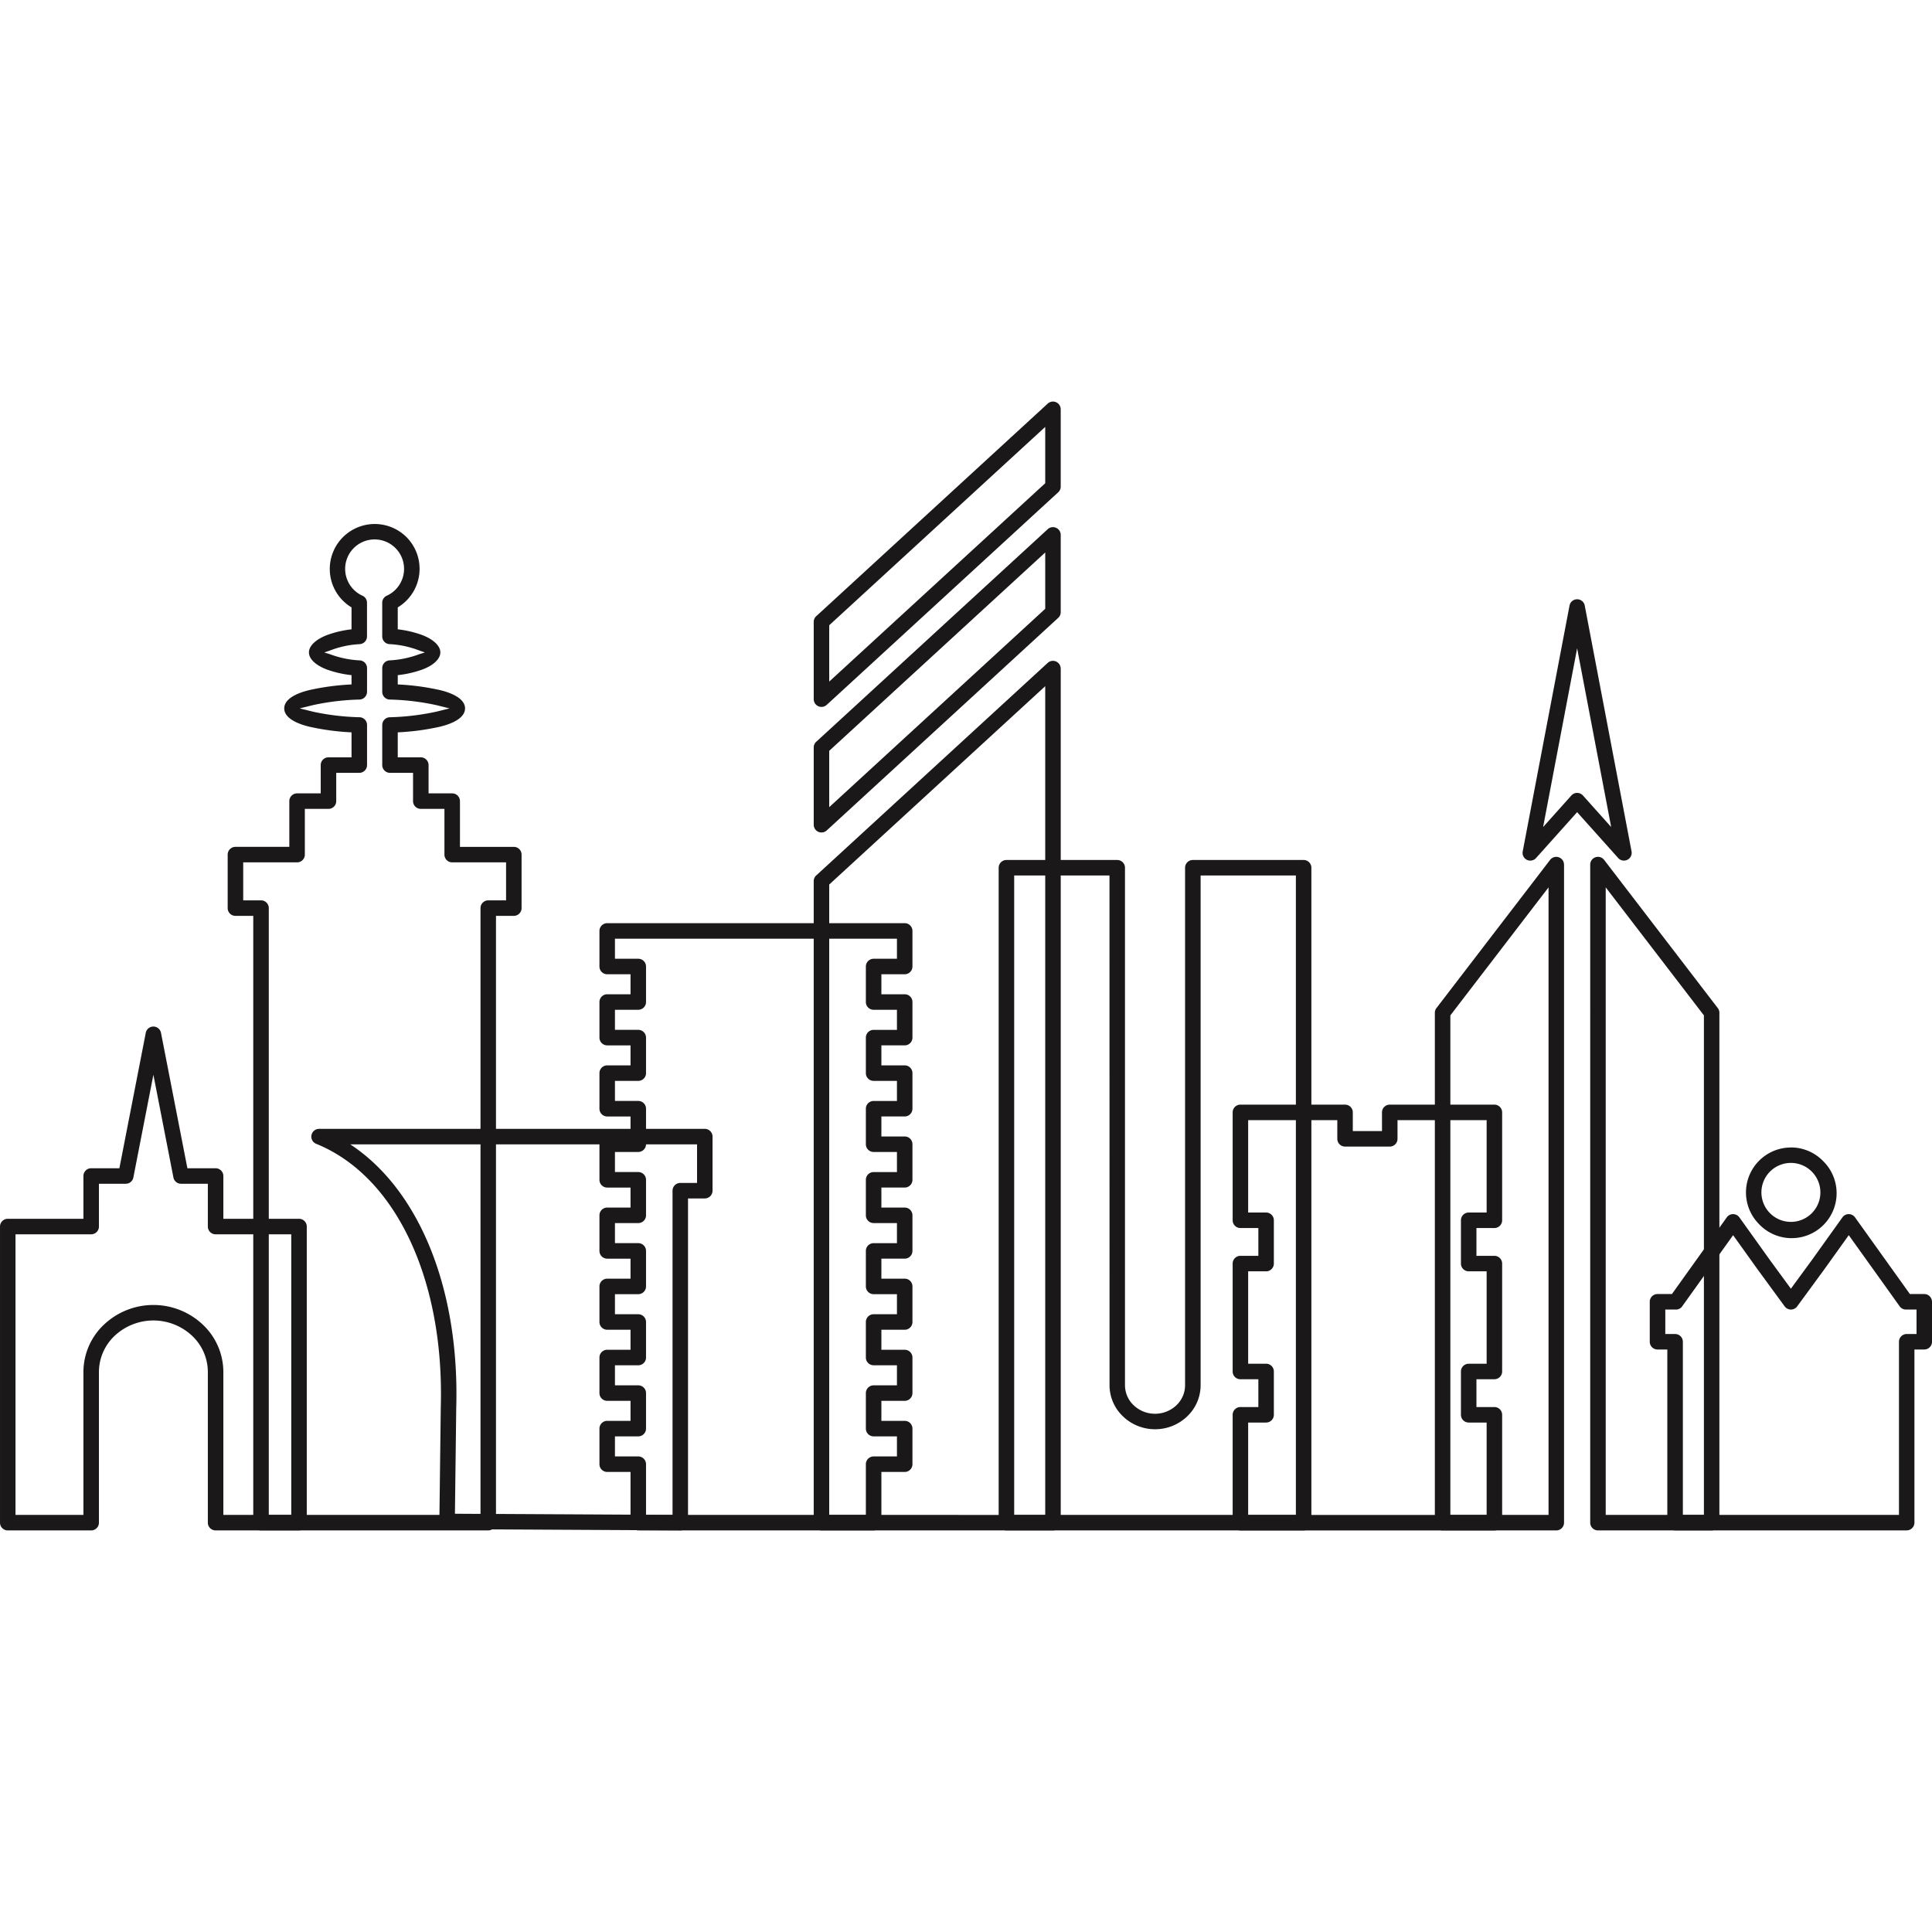
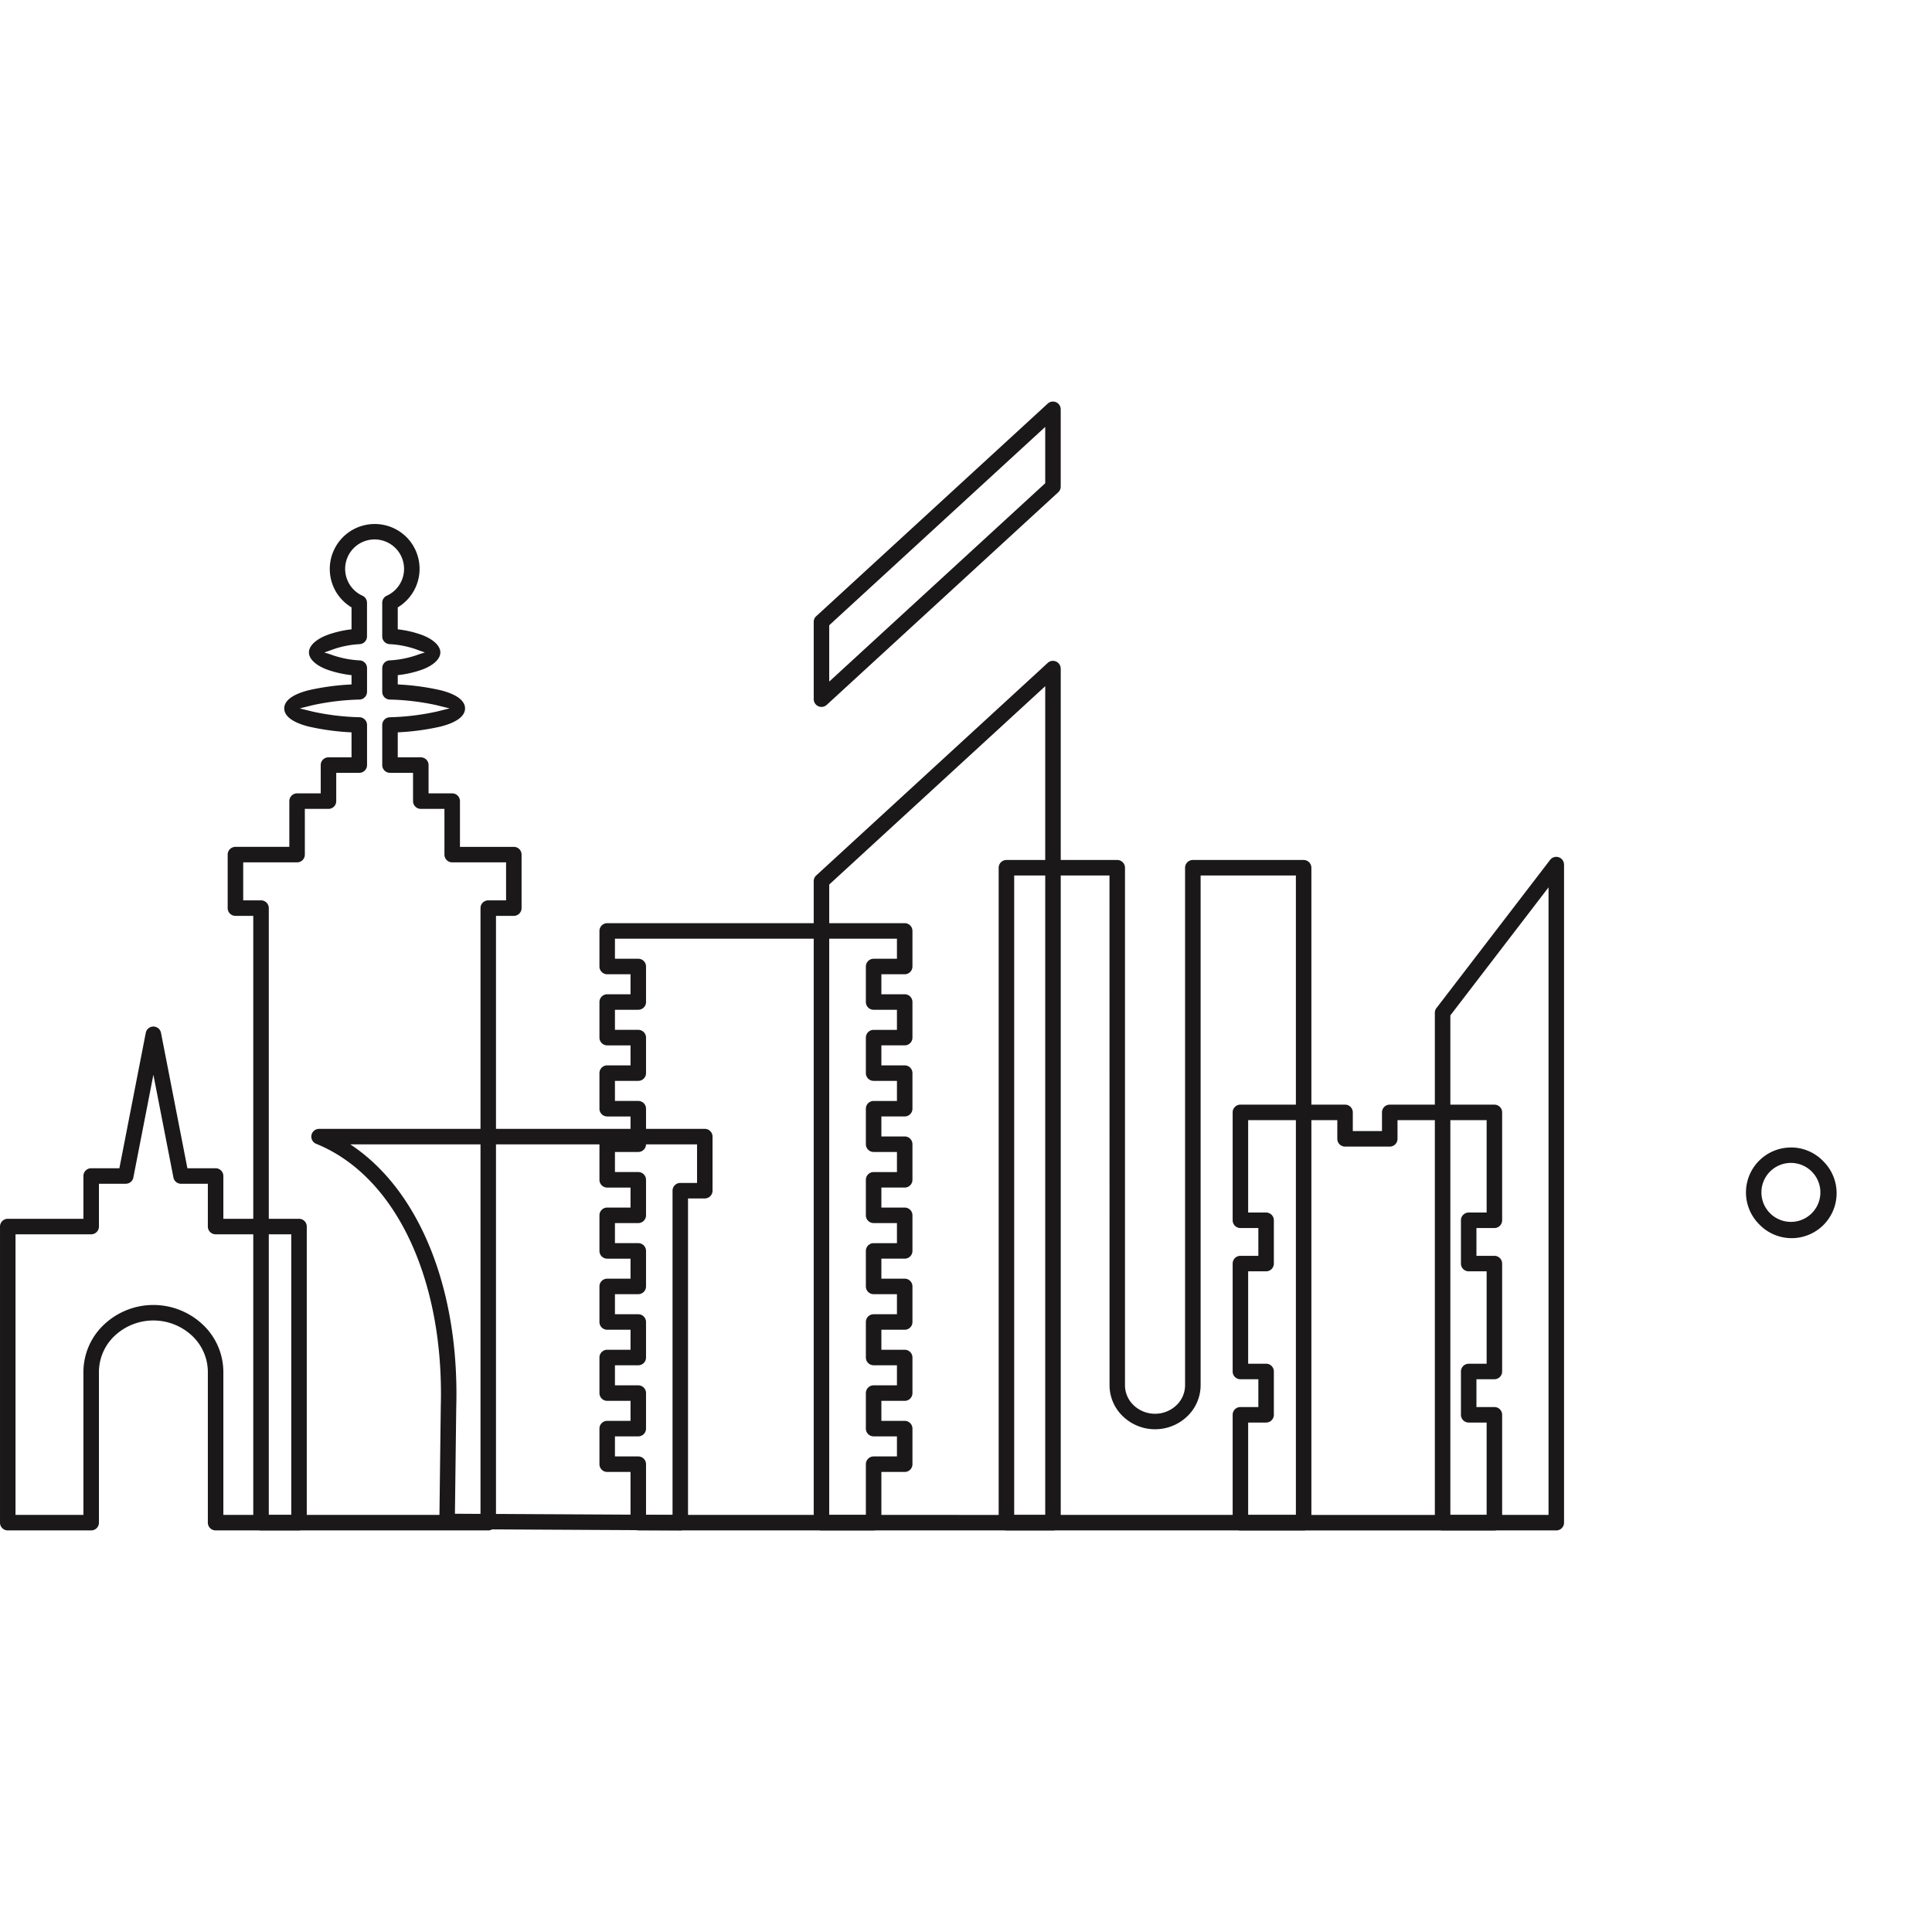
<svg xmlns="http://www.w3.org/2000/svg" width="800px" height="800px" viewBox="0 -77.7 373.856 373.856">
  <g id="Group_32" data-name="Group 32" transform="translate(-1937.072 -309.627)">
    <path id="Path_166" data-name="Path 166" d="M2106.124,410.567h6.014a1.5,1.5,0,0,1,1.5,1.5v6.885a1.5,1.5,0,0,1-1.5,1.5h-4.513v3.872h4.513a1.5,1.5,0,0,1,1.5,1.5v6.887a1.5,1.5,0,0,1-1.5,1.5h-4.513v3.872h4.513a1.5,1.5,0,0,1,1.5,1.5v6.886a1.5,1.5,0,0,1-1.5,1.5h-4.513v3.872h4.513a1.5,1.5,0,0,1,1.5,1.5v6.887a1.5,1.5,0,0,1-1.5,1.5h-4.513V465.6h4.513a1.5,1.5,0,0,1,1.5,1.5v6.885a1.5,1.5,0,0,1-1.5,1.5h-4.513v3.873h4.513a1.5,1.5,0,0,1,1.5,1.5v6.886a1.5,1.5,0,0,1-1.5,1.5h-4.513v3.872h4.513a1.5,1.5,0,0,1,1.5,1.5V501.5a1.5,1.5,0,0,1-1.5,1.5h-4.513v3.873h4.513a1.5,1.5,0,0,1,1.5,1.5v6.886a1.5,1.5,0,0,1-1.5,1.5h-4.513v9.811a1.5,1.5,0,0,1-1.5,1.5h-45.541a1.5,1.5,0,0,1-1.5-1.5v-9.811h-4.514a1.5,1.5,0,0,1-1.5-1.5v-6.886a1.5,1.5,0,0,1,1.5-1.5h4.514V503h-4.514a1.5,1.5,0,0,1-1.5-1.5v-6.885a1.5,1.5,0,0,1,1.5-1.5h4.514v-3.872h-4.514a1.5,1.5,0,0,1-1.5-1.5V480.86a1.5,1.5,0,0,1,1.5-1.5h4.514v-3.873h-4.514a1.5,1.5,0,0,1-1.5-1.5V467.1a1.5,1.5,0,0,1,1.5-1.5h4.514V461.73h-4.514a1.5,1.5,0,0,1-1.5-1.5v-6.887a1.5,1.5,0,0,1,1.5-1.5h4.514v-3.872h-4.514a1.5,1.5,0,0,1-1.5-1.5v-6.886a1.5,1.5,0,0,1,1.5-1.5h4.514v-3.872h-4.514a1.5,1.5,0,0,1-1.5-1.5v-6.887a1.5,1.5,0,0,1,1.5-1.5h4.514v-3.872h-4.514a1.5,1.5,0,0,1-1.5-1.5v-6.885a1.5,1.5,0,0,1,1.5-1.5h51.555Zm4.514,3h-54.569v3.885h4.514a1.5,1.5,0,0,1,1.5,1.5v6.873a1.5,1.5,0,0,1-1.5,1.5h-4.514v3.886h4.514a1.5,1.5,0,0,1,1.5,1.5v6.872a1.5,1.5,0,0,1-1.5,1.5h-4.514v3.886h4.514a1.5,1.5,0,0,1,1.5,1.5v6.872a1.5,1.5,0,0,1-1.5,1.5h-4.514v3.887h4.514a1.5,1.5,0,0,1,1.5,1.5V467.1a1.5,1.5,0,0,1-1.5,1.5h-4.514v3.885h4.514a1.5,1.5,0,0,1,1.5,1.5v6.873a1.5,1.5,0,0,1-1.5,1.5h-4.514v3.886h4.514a1.5,1.5,0,0,1,1.5,1.5v6.873a1.5,1.5,0,0,1-1.5,1.5h-4.514V500h4.514a1.5,1.5,0,0,1,1.5,1.5v6.873a1.5,1.5,0,0,1-1.5,1.5h-4.514v3.886h4.514a1.5,1.5,0,0,1,1.5,1.5v9.811h42.541v-9.811a1.5,1.5,0,0,1,1.5-1.5h4.514v-3.886h-4.514a1.5,1.5,0,0,1-1.5-1.5V501.5a1.5,1.5,0,0,1,1.5-1.5h4.514v-3.885h-4.514a1.5,1.5,0,0,1-1.5-1.5v-6.873a1.5,1.5,0,0,1,1.5-1.5h4.514V482.36h-4.514a1.5,1.5,0,0,1-1.5-1.5v-6.873a1.5,1.5,0,0,1,1.5-1.5h4.514V468.6h-4.514a1.5,1.5,0,0,1-1.5-1.5V460.23a1.5,1.5,0,0,1,1.5-1.5h4.514v-3.887h-4.514a1.5,1.5,0,0,1-1.5-1.5v-6.872a1.5,1.5,0,0,1,1.5-1.5h4.514v-3.886h-4.514a1.5,1.5,0,0,1-1.5-1.5v-6.872a1.5,1.5,0,0,1,1.5-1.5h4.514v-3.886h-4.514a1.5,1.5,0,0,1-1.5-1.5v-6.873a1.5,1.5,0,0,1,1.5-1.5h4.514Z" fill="#1a1818" fill-rule="evenodd" />
    <path id="Path_167" data-name="Path 167" d="M2142.332,361.3V526.574a1.5,1.5,0,0,1-1.5,1.5h-44.8a1.5,1.5,0,0,1-1.5-1.5V402.436a1.5,1.5,0,0,1,.555-1.165l44.728-41.075a1.5,1.5,0,0,1,2.51,1.1Zm-3,163.776V364.708l-41.8,38.383V525.074Z" fill="#1a1818" fill-rule="evenodd" />
-     <path id="Path_168" data-name="Path 168" d="M2095.09,375.4l44.728-41.075a1.5,1.5,0,0,1,2.51,1.1h0v14.962a1.5,1.5,0,0,1-.555,1.165l-44.728,41.075a1.5,1.5,0,0,1-2.511-1.1h0V376.561a1.5,1.5,0,0,1,.555-1.164Zm44.242-36.564-41.8,38.383v10.9l41.8-38.383Z" fill="#1a1818" fill-rule="evenodd" />
    <path id="Path_169" data-name="Path 169" d="M1987.585,395.8h5.474v-8.85a1.5,1.5,0,0,1,1.5-1.5h4.575v-5.475a1.5,1.5,0,0,1,1.5-1.5h4.462V373.64a47.191,47.191,0,0,1-8.208-1.1c-3.006-.74-4.814-1.956-4.814-3.534s1.808-2.793,4.814-3.533a47.381,47.381,0,0,1,8.208-1.1v-1.8a20.855,20.855,0,0,1-4.687-1.059c-2.219-.817-3.554-2.067-3.554-3.341s1.343-2.544,3.572-3.383a20.41,20.41,0,0,1,4.669-1.084v-4.245a8.752,8.752,0,0,1-2.844-2.757,8.7,8.7,0,0,1,13.462-10.855l.006.005a8.7,8.7,0,0,1-1.68,13.607v4.245a20.4,20.4,0,0,1,4.668,1.084c2.23.839,3.573,2.118,3.573,3.383s-1.335,2.524-3.554,3.341a20.858,20.858,0,0,1-4.687,1.059v1.8a47.4,47.4,0,0,1,8.208,1.1c3.006.74,4.814,1.955,4.814,3.533s-1.808,2.794-4.814,3.534a47.208,47.208,0,0,1-8.208,1.1v4.836h4.462a1.5,1.5,0,0,1,1.5,1.5v5.475h4.575a1.5,1.5,0,0,1,1.5,1.5v8.85H2036.5a1.5,1.5,0,0,1,1.5,1.5v10.351a1.5,1.5,0,0,1-1.5,1.5h-3.451V526.574a1.5,1.5,0,0,1-1.5,1.5h-43.968a1.5,1.5,0,0,1-1.5-1.5V409.152h-3.451a1.5,1.5,0,0,1-1.5-1.5V397.3a1.5,1.5,0,0,1,1.5-1.5Zm6.975,3h-10.426v7.351h3.451a1.5,1.5,0,0,1,1.5,1.5V525.074h40.968V407.652a1.5,1.5,0,0,1,1.5-1.5H2035V398.8h-10.426a1.5,1.5,0,0,1-1.5-1.5v-8.85H2018.5a1.5,1.5,0,0,1-1.5-1.5v-5.475h-4.462a1.5,1.5,0,0,1-1.5-1.5v-7.76h.005a1.5,1.5,0,0,1,1.442-1.494,47.633,47.633,0,0,0,9.045-1.086c1.579-.389,2.53-.625,2.53-.628s-.95-.238-2.529-.627a47.42,47.42,0,0,0-8.932-1.081h-.061a1.5,1.5,0,0,1-1.5-1.5v-4.589h0a1.5,1.5,0,0,1,1.4-1.494,19.118,19.118,0,0,0,5.25-1.011c.989-.364,1.584-.492,1.584-.527,0-.019-.611-.2-1.626-.582a18.352,18.352,0,0,0-5.111-1.019h0a1.5,1.5,0,0,1-1.5-1.5v-6.512h0a1.5,1.5,0,0,1,.883-1.365,5.7,5.7,0,1,0-4.783-.032,1.5,1.5,0,0,1,.954,1.4v6.512h0a1.5,1.5,0,0,1-1.409,1.494,18.468,18.468,0,0,0-5.2,1.025c-1.015.382-1.626.563-1.626.582,0,.035.595.163,1.584.527a19.011,19.011,0,0,0,5.159,1.005,1.5,1.5,0,0,1,1.5,1.5V365.8h-.005a1.5,1.5,0,0,1-1.442,1.495,47.647,47.647,0,0,0-9.046,1.085c-1.579.389-2.529.625-2.529.627s.951.239,2.529.628a47.428,47.428,0,0,0,8.932,1.081h.061a1.5,1.5,0,0,1,1.5,1.5v7.76a1.5,1.5,0,0,1-1.5,1.5h-4.462v5.475a1.5,1.5,0,0,1-1.5,1.5h-4.575v8.85A1.5,1.5,0,0,1,1994.56,398.8Z" fill="#1a1818" fill-rule="evenodd" />
    <path id="Path_170" data-name="Path 170" d="M1998.793,450.368h74.66a1.5,1.5,0,0,1,1.5,1.5v10.466a1.5,1.5,0,0,1-1.5,1.5h-3.244v62.74a1.5,1.5,0,0,1-1.5,1.5,1.338,1.338,0,0,1-.142-.007l-44.986-.239a1.494,1.494,0,0,1-1.488-1.5v-.012l.273-22.116v-.023h0c.353-12.354-1.846-23.645-6.14-32.612-4.169-8.706-10.31-15.205-17.989-18.309a1.5,1.5,0,0,1,.556-2.884v0Zm30.7,3h-24.644c5.852,3.848,10.615,9.679,14.077,16.908,4.495,9.388,6.8,21.155,6.432,33.982h0l-.254,20.59,42.109.224V462.334a1.5,1.5,0,0,1,1.5-1.5h3.243v-7.465h-42.463Z" fill="#1a1818" fill-rule="evenodd" />
    <path id="Path_171" data-name="Path 171" d="M2095.09,351.1l44.728-41.075a1.5,1.5,0,0,1,2.51,1.1h0v14.962a1.5,1.5,0,0,1-.555,1.165l-44.728,41.075a1.5,1.5,0,0,1-2.511-1.1h0V352.261a1.5,1.5,0,0,1,.555-1.164Zm44.242-36.564-41.8,38.383v10.9l41.8-38.383Z" fill="#1a1818" fill-rule="evenodd" />
    <path id="Path_172" data-name="Path 172" d="M2239.726,399.223V526.574a1.5,1.5,0,0,1-1.5,1.5h-22a1.5,1.5,0,0,1-1.5-1.5V427.906a1.49,1.49,0,0,1,.373-.99l21.934-28.6a1.5,1.5,0,0,1,2.686.908Zm-3,125.851V403.639l-19,24.771v96.664Z" fill="#1a1818" fill-rule="evenodd" />
-     <path id="Path_173" data-name="Path 173" d="M2247.791,403.639V525.074h19V428.41l-19-24.771Zm-3,122.935V399.223h0a1.5,1.5,0,0,1,2.687-.908l21.934,28.6a1.5,1.5,0,0,1,.373.99v98.668a1.5,1.5,0,0,1-1.5,1.5h-22A1.5,1.5,0,0,1,2244.791,526.574Z" fill="#1a1818" fill-rule="evenodd" />
-     <path id="Path_174" data-name="Path 174" d="M2243.735,349.131l4.526,23.768,4.532,23.8a1.5,1.5,0,0,1-2.645,1.2l-7.89-8.814-7.95,8.881a1.494,1.494,0,0,1-2.582-1.271h0l4.531-23.8,4.533-23.8a1.5,1.5,0,0,1,2.947.031Zm1.584,24.319-3.061-16.075L2239.2,373.45l-3.526,18.518,5.474-6.115a1.419,1.419,0,0,1,.117-.117,1.5,1.5,0,0,1,2.11.117l5.473,6.115Z" fill="#1a1818" fill-rule="evenodd" />
-     <path id="Path_175" data-name="Path 175" d="M2261.365,485.336h-2.046v4.733h1.9a1.5,1.5,0,0,1,1.5,1.5v33.5h41.817v-33.5a1.5,1.5,0,0,1,1.5-1.5h1.9v-4.733h-2.046v0a1.5,1.5,0,0,1-1.219-.629l-5.132-7.173-4.718-6.592-4.7,6.566-.031.044-5.241,7.154a1.5,1.5,0,0,1-2.428.018l-5.25-7.172h0l-.013-.017-4.718-6.592-4.717,6.592-5.072,7.088a1.5,1.5,0,0,1-1.28.718Zm-.766-3,4.68-6.54,5.936-8.3a1.5,1.5,0,0,1,2.457.026l5.906,8.253h0l4.043,5.524,4.048-5.524.011-.015,5.914-8.264a1.5,1.5,0,0,1,2.457.026l5.918,8.27,4.679,6.54h2.78a1.5,1.5,0,0,1,1.5,1.5v7.734a1.5,1.5,0,0,1-1.5,1.5h-1.9v33.5a1.5,1.5,0,0,1-1.5,1.5h-44.817a1.5,1.5,0,0,1-1.5-1.5v-33.5h-1.9a1.5,1.5,0,0,1-1.5-1.5v-7.734a1.5,1.5,0,0,1,1.5-1.5Z" fill="#1a1818" fill-rule="evenodd" />
    <path id="Path_176" data-name="Path 176" d="M2283.624,453.965a8.669,8.669,0,0,1,6.146,2.548l0,.006a8.7,8.7,0,1,1-12.3,12.3l0,0,0,0,0,0a8.7,8.7,0,0,1,6.155-14.842Zm4.033,4.666a5.7,5.7,0,0,0-8.069,8.064l.005.006a5.7,5.7,0,0,0,8.064-8.07Z" fill="#1a1818" fill-rule="evenodd" />
    <path id="Path_177" data-name="Path 177" d="M2131.825,398.341h21.44a1.5,1.5,0,0,1,1.5,1.5V499.994a5.35,5.35,0,0,0,1.686,3.868,5.955,5.955,0,0,0,4.128,1.636h0a5.958,5.958,0,0,0,4.129-1.636,5.351,5.351,0,0,0,1.685-3.868V399.842a1.5,1.5,0,0,1,1.5-1.5h21.44a1.5,1.5,0,0,1,1.5,1.5V526.574a1.5,1.5,0,0,1-1.5,1.5h-57.51a1.5,1.5,0,0,1-1.5-1.5V399.842a1.5,1.5,0,0,1,1.5-1.5Zm19.94,3h-18.44V525.074h54.51V401.342H2169.4v98.652a8.324,8.324,0,0,1-2.612,6.025,8.963,8.963,0,0,1-6.2,2.479h0a8.959,8.959,0,0,1-6.2-2.479,8.324,8.324,0,0,1-2.612-6.025Z" fill="#1a1818" fill-rule="evenodd" />
    <path id="Path_178" data-name="Path 178" d="M2177.1,504.2h3.472v-5.378H2177.1a1.5,1.5,0,0,1-1.5-1.5V476.439a1.5,1.5,0,0,1,1.5-1.5h3.472v-5.378H2177.1a1.5,1.5,0,0,1-1.5-1.5V447.182a1.5,1.5,0,0,1,1.5-1.5h20.249a1.5,1.5,0,0,1,1.5,1.5V450.8h5.648v-3.618a1.5,1.5,0,0,1,1.5-1.5h20.249a1.5,1.5,0,0,1,1.5,1.5v20.879a1.5,1.5,0,0,1-1.5,1.5h-3.472v5.378h3.472a1.5,1.5,0,0,1,1.5,1.5v20.879a1.5,1.5,0,0,1-1.5,1.5h-3.472V504.2h3.472a1.5,1.5,0,0,1,1.5,1.5v20.878a1.5,1.5,0,0,1-1.5,1.5H2177.1a1.5,1.5,0,0,1-1.5-1.5V505.7a1.5,1.5,0,0,1,1.5-1.5Zm4.972,3H2178.6v17.878h46.147V507.2h-3.472a1.5,1.5,0,0,1-1.5-1.5v-8.378a1.5,1.5,0,0,1,1.5-1.5h3.472V477.939h-3.472a1.5,1.5,0,0,1-1.5-1.5v-8.378a1.5,1.5,0,0,1,1.5-1.5h3.472V448.682H2207.5V452.3a1.5,1.5,0,0,1-1.5,1.5h-8.649a1.5,1.5,0,0,1-1.5-1.5v-3.619H2178.6v17.879h3.472a1.5,1.5,0,0,1,1.5,1.5v8.378a1.5,1.5,0,0,1-1.5,1.5H2178.6v17.878h3.472a1.5,1.5,0,0,1,1.5,1.5V505.7A1.5,1.5,0,0,1,2182.073,507.2Z" fill="#1a1818" fill-rule="evenodd" />
    <path id="Path_179" data-name="Path 179" d="M1938.572,467.772h14.643v-8.28a1.5,1.5,0,0,1,1.5-1.5h5.459l1.887-9.681,3.221-16.532a1.5,1.5,0,0,1,2.946.019l3.218,16.513,1.886,9.681h5.46a1.5,1.5,0,0,1,1.5,1.5v8.28h14.643a1.5,1.5,0,0,1,1.5,1.5v57.3a1.5,1.5,0,0,1-1.5,1.5h-16.143a1.5,1.5,0,0,1-1.5-1.5V497.387a9.638,9.638,0,0,0-3.067-6.994,10.95,10.95,0,0,0-14.941,0,9.639,9.639,0,0,0-3.068,6.994v29.187a1.5,1.5,0,0,1-1.5,1.5h-16.143a1.5,1.5,0,0,1-1.5-1.5v-57.3a1.5,1.5,0,0,1,1.5-1.5Zm16.143,3h-14.643v54.3h13.143V497.387a12.614,12.614,0,0,1,4.005-9.162,13.923,13.923,0,0,1,19.067,0,12.613,12.613,0,0,1,4.005,9.162v27.687h13.142v-54.3h-14.642a1.5,1.5,0,0,1-1.5-1.5v-8.28H1972.1v0a1.5,1.5,0,0,1-1.47-1.216l-2.125-10.9-1.751-8.985-1.75,8.985-2.108,10.814a1.5,1.5,0,0,1-1.488,1.3h-5.192v8.28A1.5,1.5,0,0,1,1954.715,470.773Z" fill="#1a1818" fill-rule="evenodd" />
  </g>
</svg>